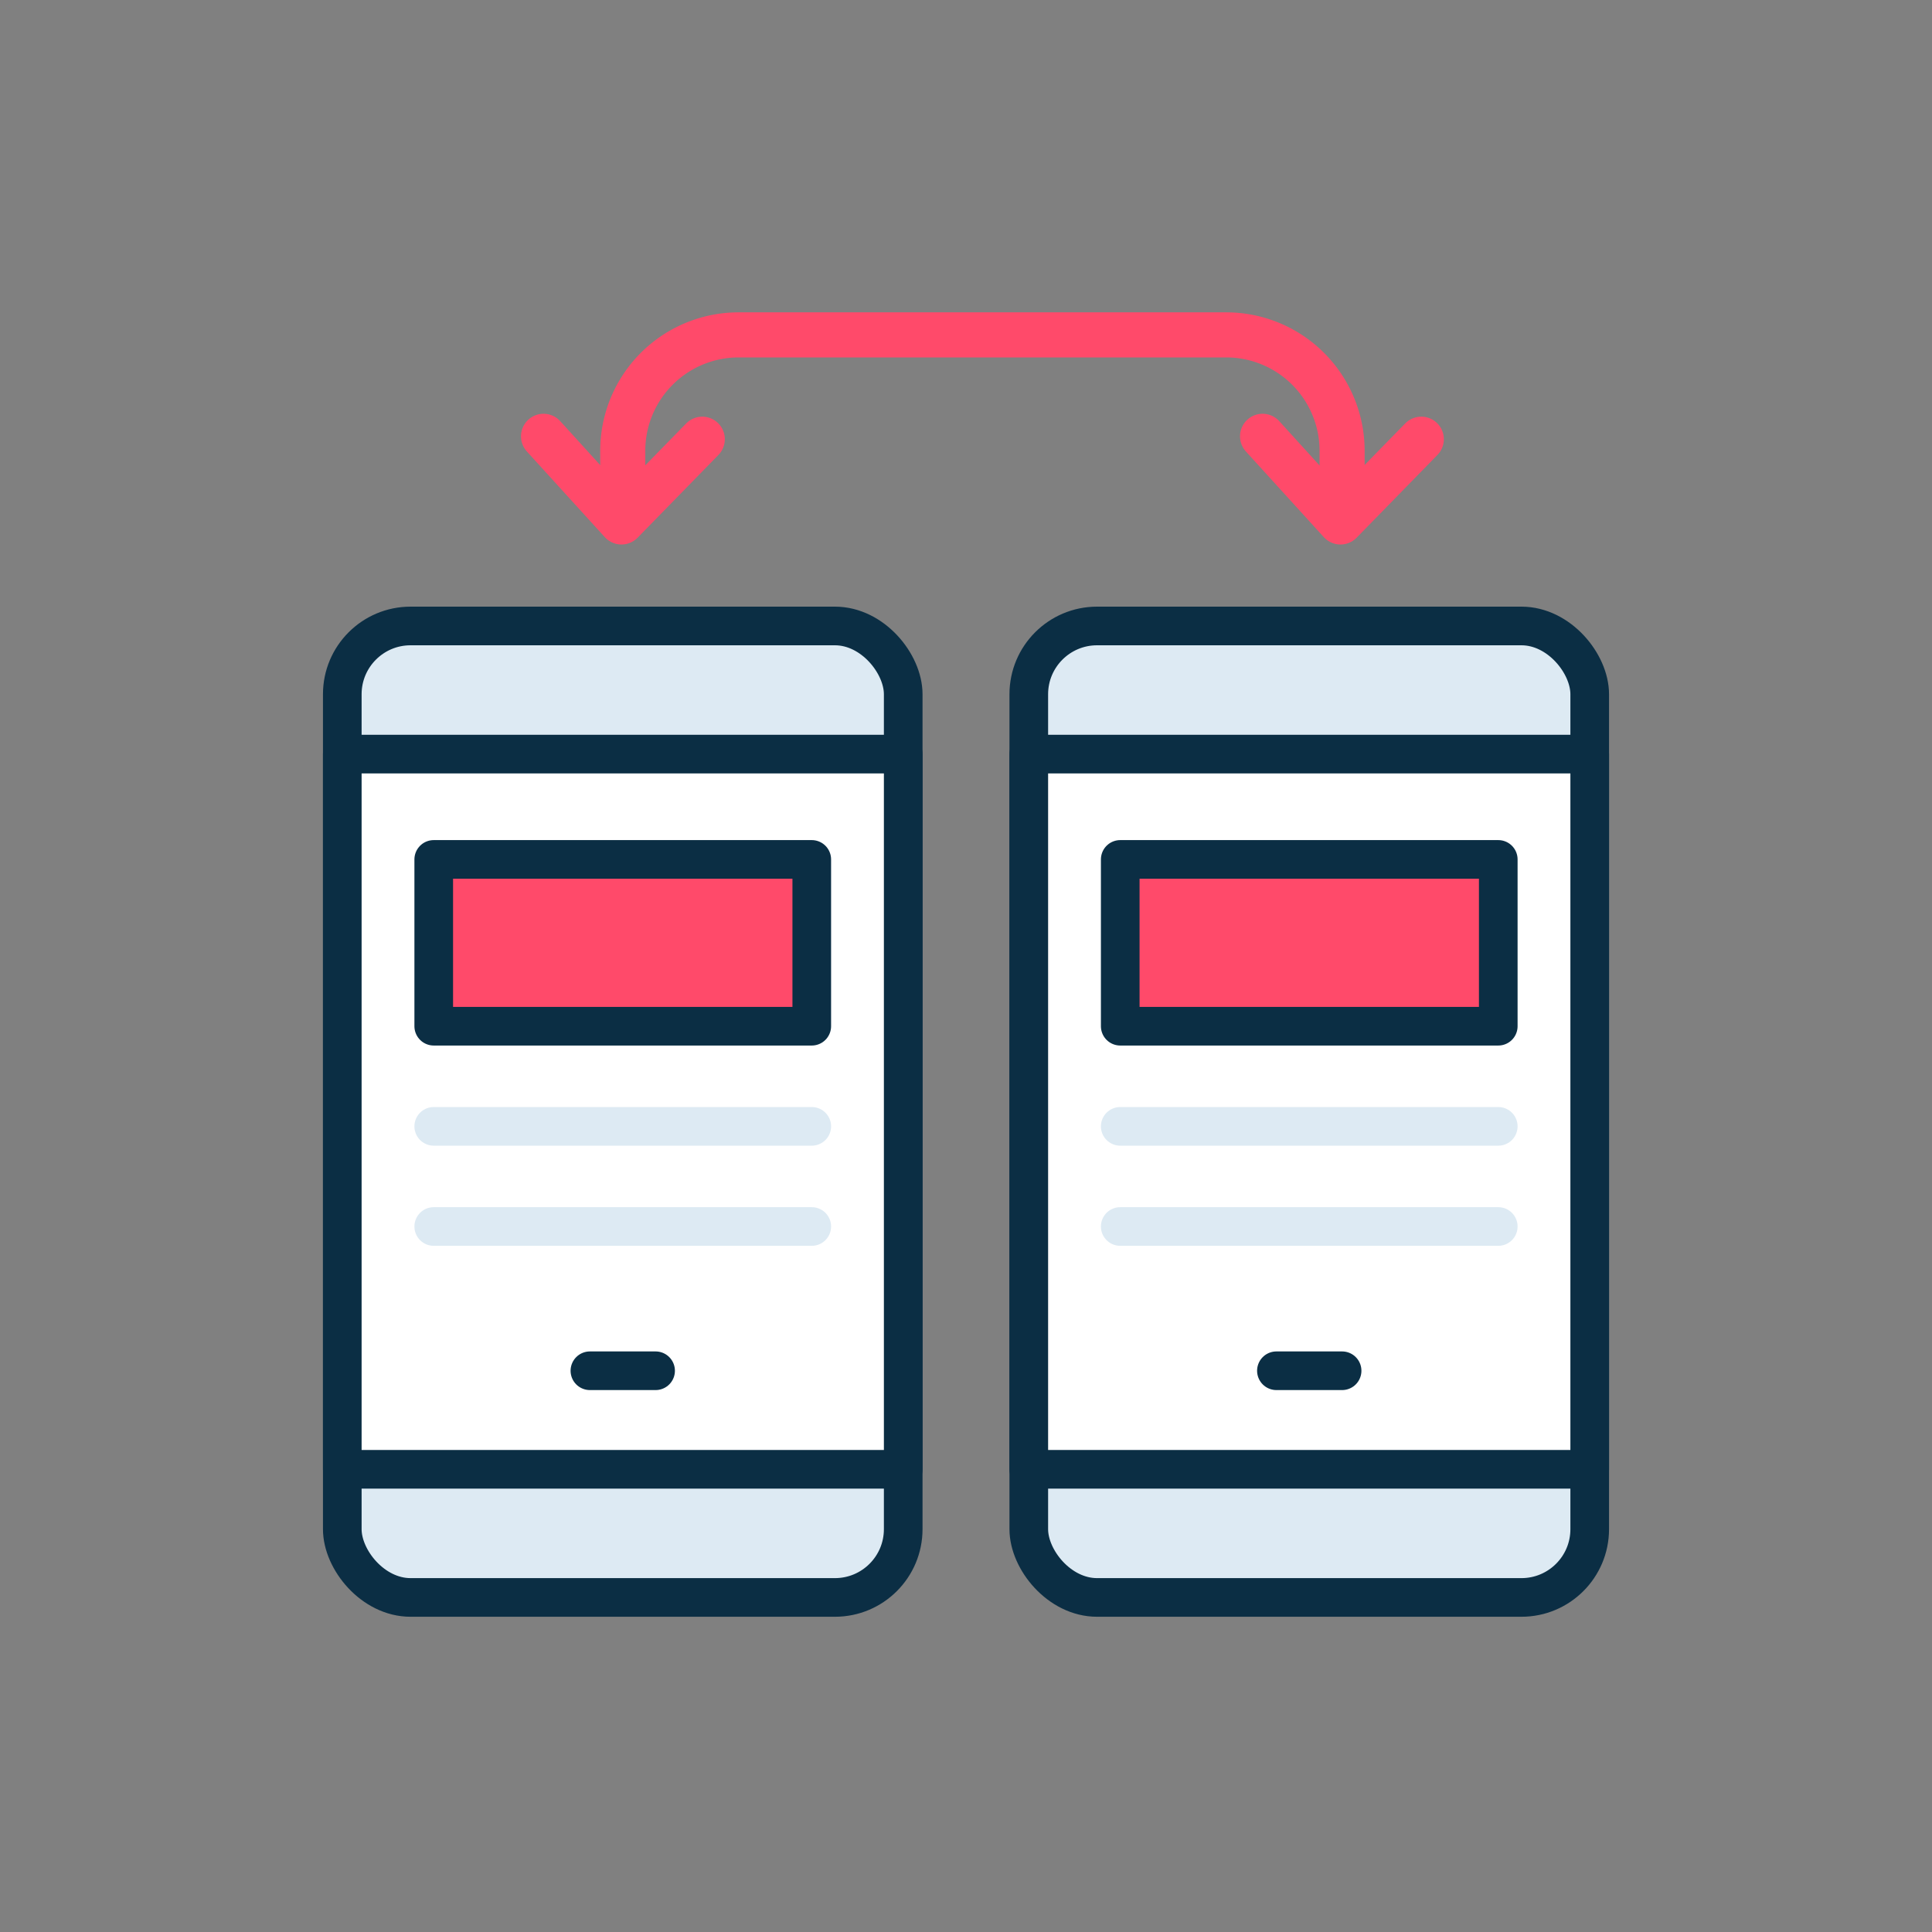
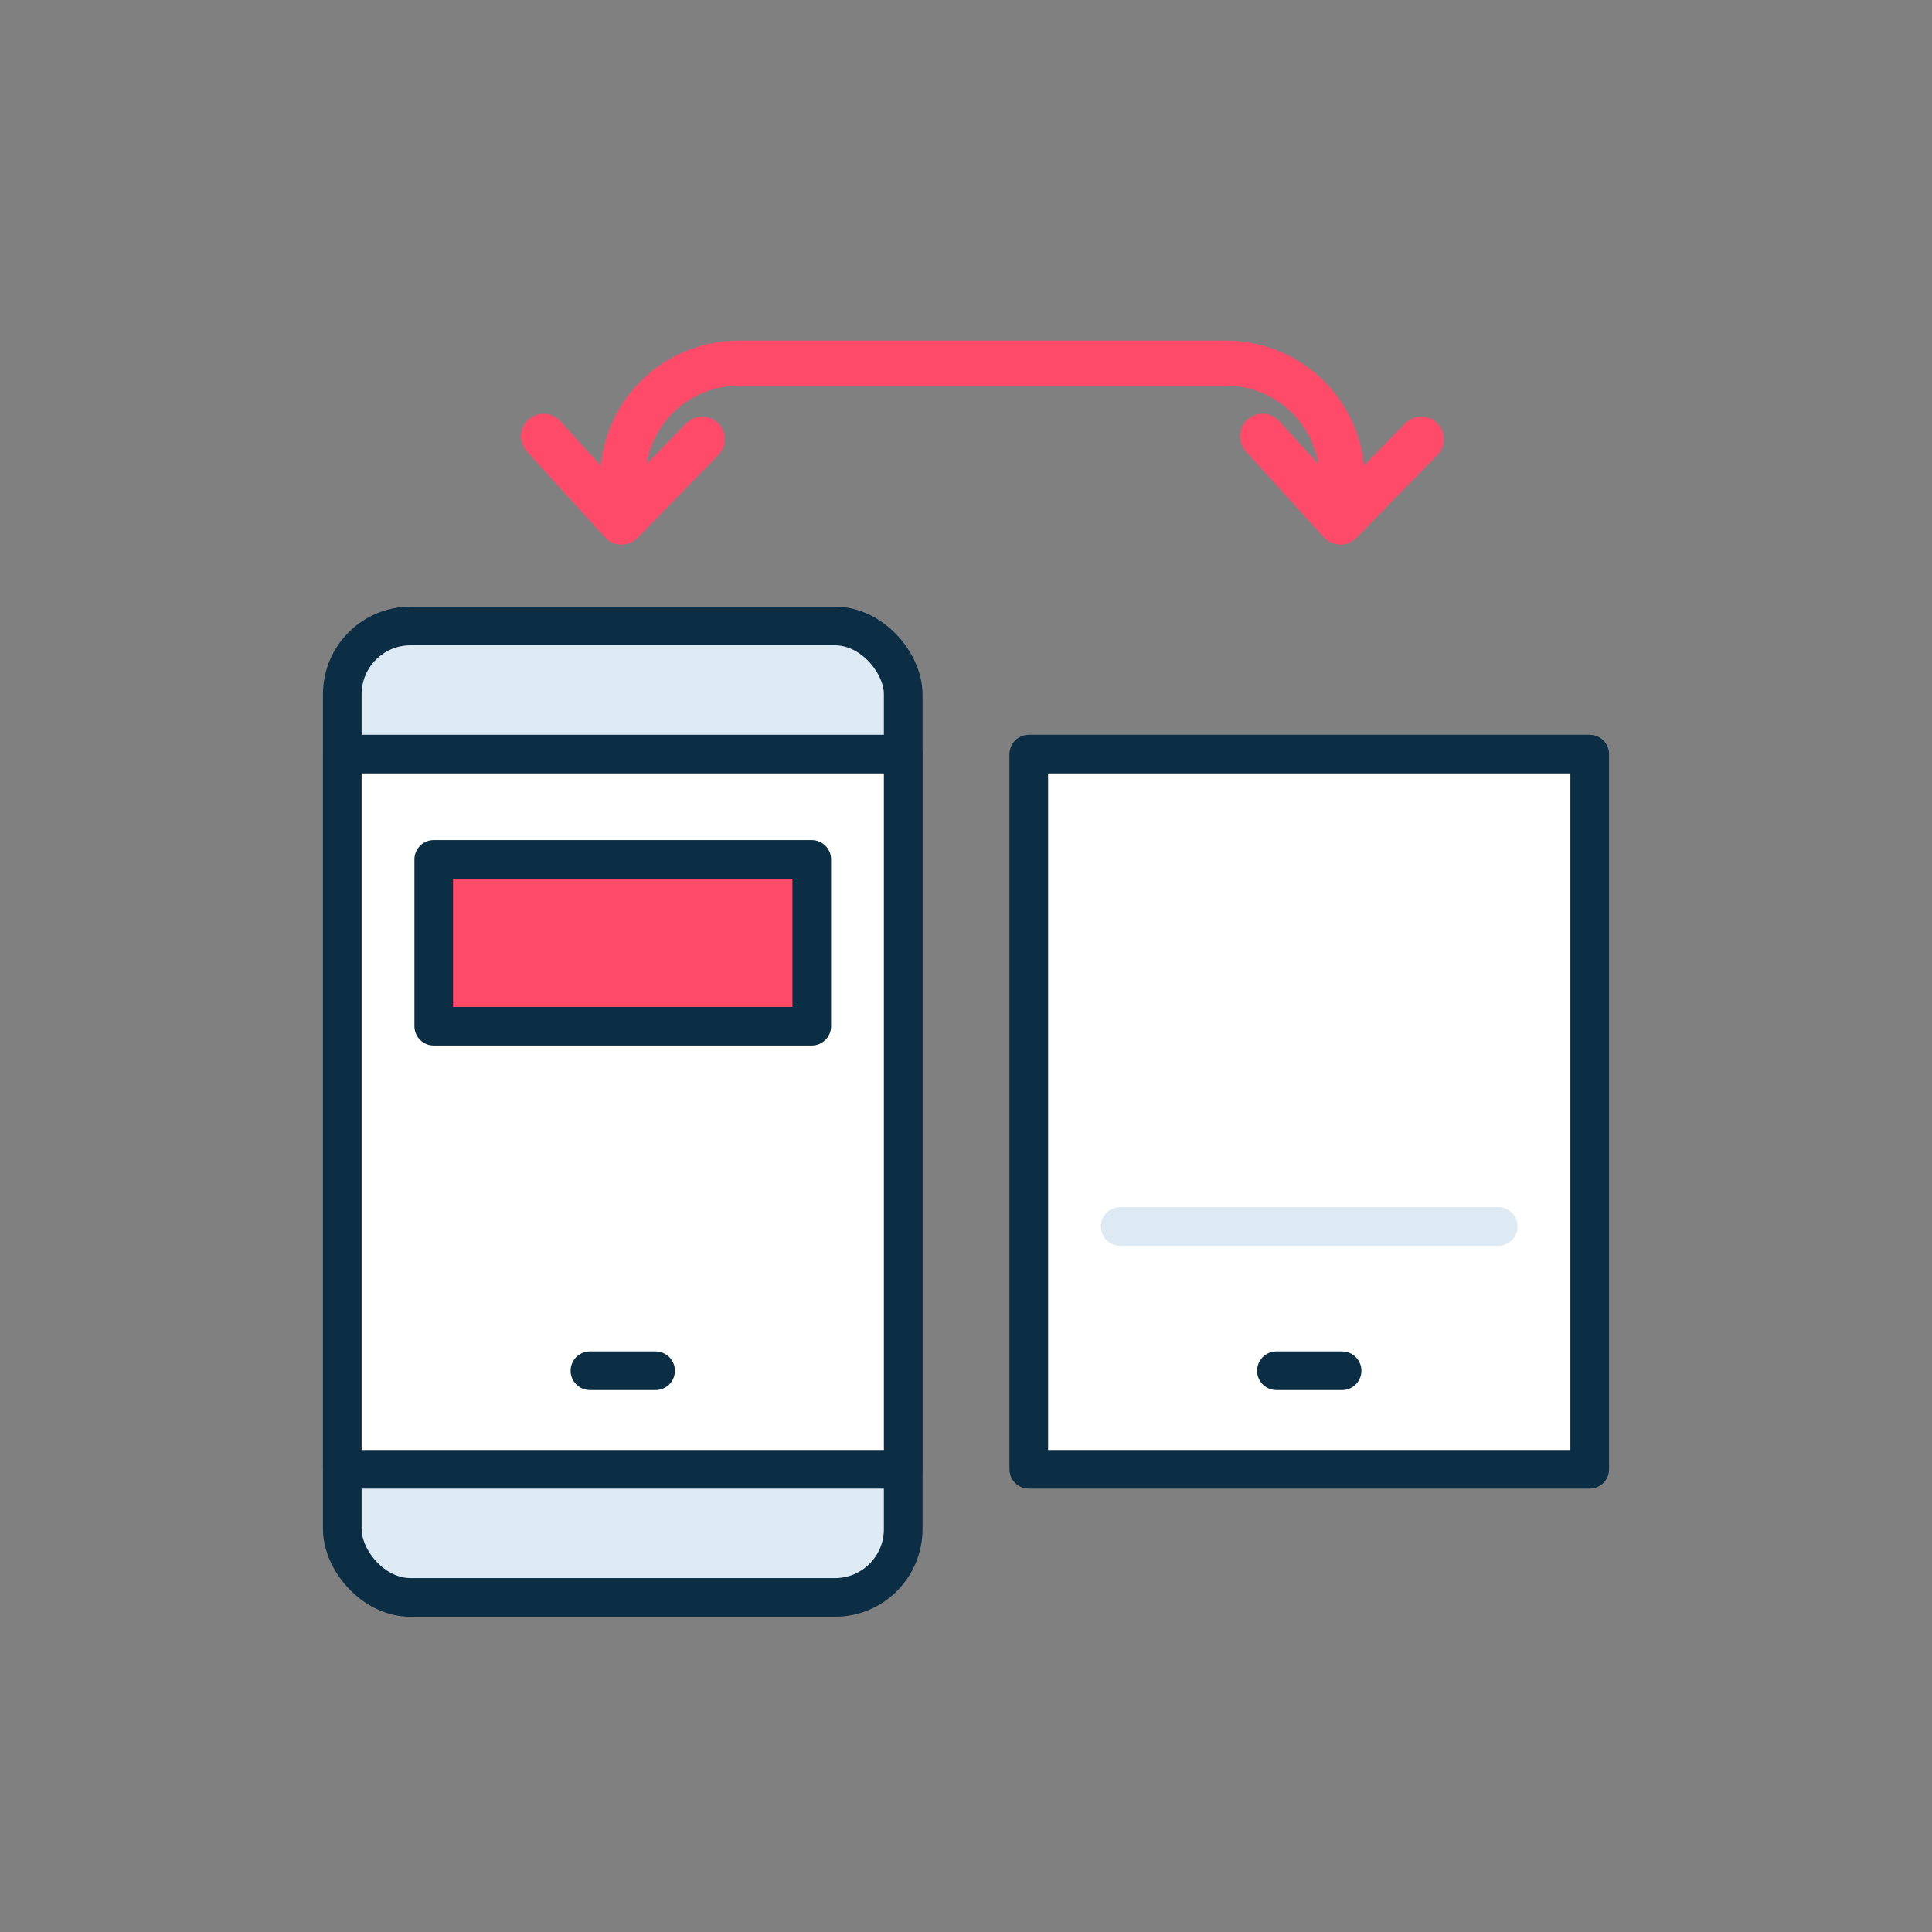
<svg xmlns="http://www.w3.org/2000/svg" id="Layer_1" data-name="Layer 1" viewBox="0 0 60 60">
  <rect x="0" y="0" width="60" height="60" fill="#808080" stroke="none" />
  <rect x="10.63" y="19.44" width="17.42" height="30.17" rx="2.12" fill="#ddeaf3" stroke="#0b2e44" stroke-linecap="round" stroke-linejoin="round" stroke-width="1.2" />
  <rect x="10.63" y="23.42" width="17.42" height="22.21" fill="#fff" stroke="#0b2e44" stroke-linecap="round" stroke-linejoin="round" stroke-width="1.2" />
  <rect x="13.47" y="26.69" width="11.74" height="5.18" fill="#ff4a6a" stroke="#0b2e44" stroke-linecap="round" stroke-linejoin="round" stroke-width="1.2" />
-   <line x1="13.47" y1="34.98" x2="25.21" y2="34.98" fill="none" stroke="#ddeaf3" stroke-linecap="round" stroke-linejoin="round" stroke-width="1.2" />
-   <line x1="13.47" y1="38.09" x2="25.21" y2="38.09" fill="none" stroke="#ddeaf3" stroke-linecap="round" stroke-linejoin="round" stroke-width="1.2" />
  <line x1="18.32" y1="42.57" x2="20.36" y2="42.57" fill="#fff" stroke="#0b2e44" stroke-linecap="round" stroke-linejoin="round" stroke-width="1.2" />
-   <rect x="31.95" y="19.44" width="17.42" height="30.17" rx="2.12" fill="#ddeaf3" stroke="#0b2e44" stroke-linecap="round" stroke-linejoin="round" stroke-width="1.2" />
  <rect x="31.95" y="23.42" width="17.42" height="22.21" fill="#fff" stroke="#0b2e44" stroke-linecap="round" stroke-linejoin="round" stroke-width="1.2" />
-   <rect x="34.79" y="26.69" width="11.74" height="5.18" fill="#ff4a6a" stroke="#0b2e44" stroke-linecap="round" stroke-linejoin="round" stroke-width="1.2" />
-   <line x1="34.79" y1="34.98" x2="46.53" y2="34.98" fill="none" stroke="#ddeaf3" stroke-linecap="round" stroke-linejoin="round" stroke-width="1.2" />
  <line x1="34.79" y1="38.09" x2="46.53" y2="38.09" fill="none" stroke="#ddeaf3" stroke-linecap="round" stroke-linejoin="round" stroke-width="1.2" />
  <line x1="39.64" y1="42.57" x2="41.68" y2="42.57" fill="#fff" stroke="#0b2e44" stroke-linecap="round" stroke-linejoin="round" stroke-width="1.2" />
  <polyline points="44.14 13.64 41.63 16.21 39.21 13.55" fill="none" stroke="#ff4a6a" stroke-linecap="round" stroke-linejoin="round" stroke-width="1.4" />
  <polyline points="21.81 13.64 19.3 16.21 16.88 13.55" fill="none" stroke="#ff4a6a" stroke-linecap="round" stroke-linejoin="round" stroke-width="1.4" />
-   <path d="M19.34,14.88V14a3.6,3.6,0,0,1,3.6-3.6H38.08a3.6,3.6,0,0,1,3.6,3.6v.89" fill="none" stroke="#ff4a6a" stroke-linecap="round" stroke-linejoin="round" stroke-width="1.4" />
+   <path d="M19.34,14.88a3.6,3.6,0,0,1,3.6-3.6H38.08a3.6,3.6,0,0,1,3.6,3.6v.89" fill="none" stroke="#ff4a6a" stroke-linecap="round" stroke-linejoin="round" stroke-width="1.4" />
</svg>